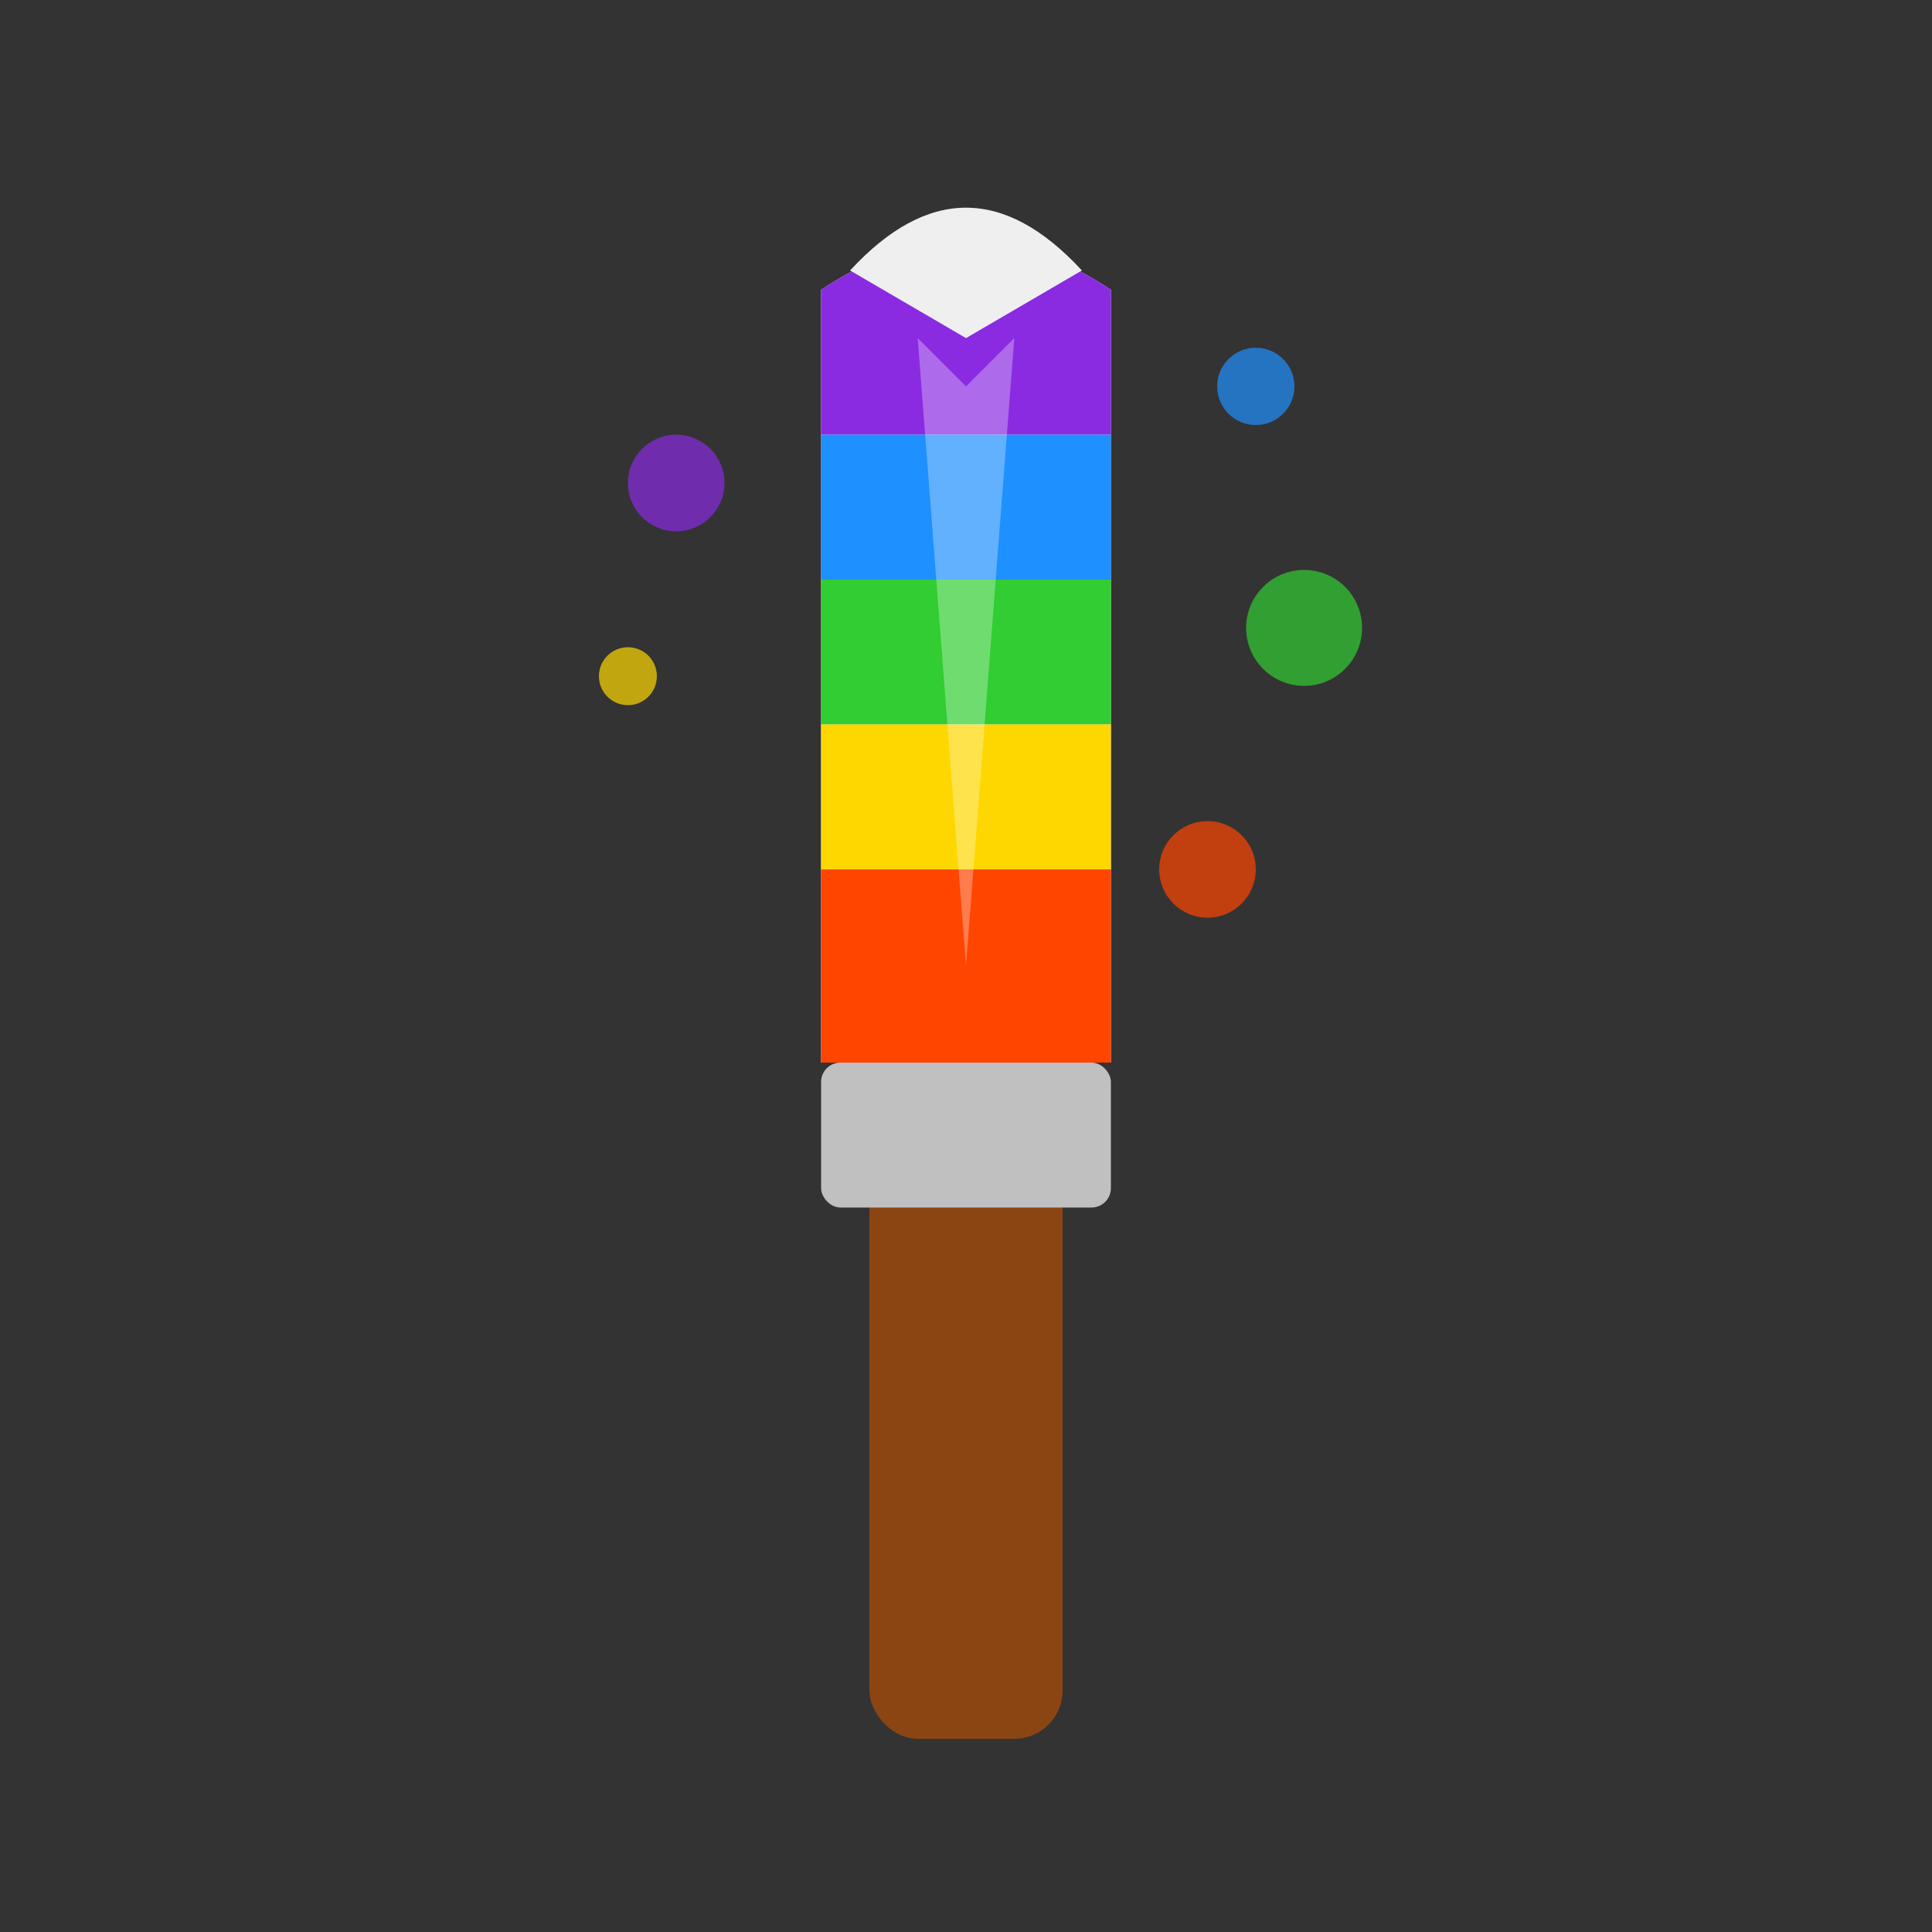
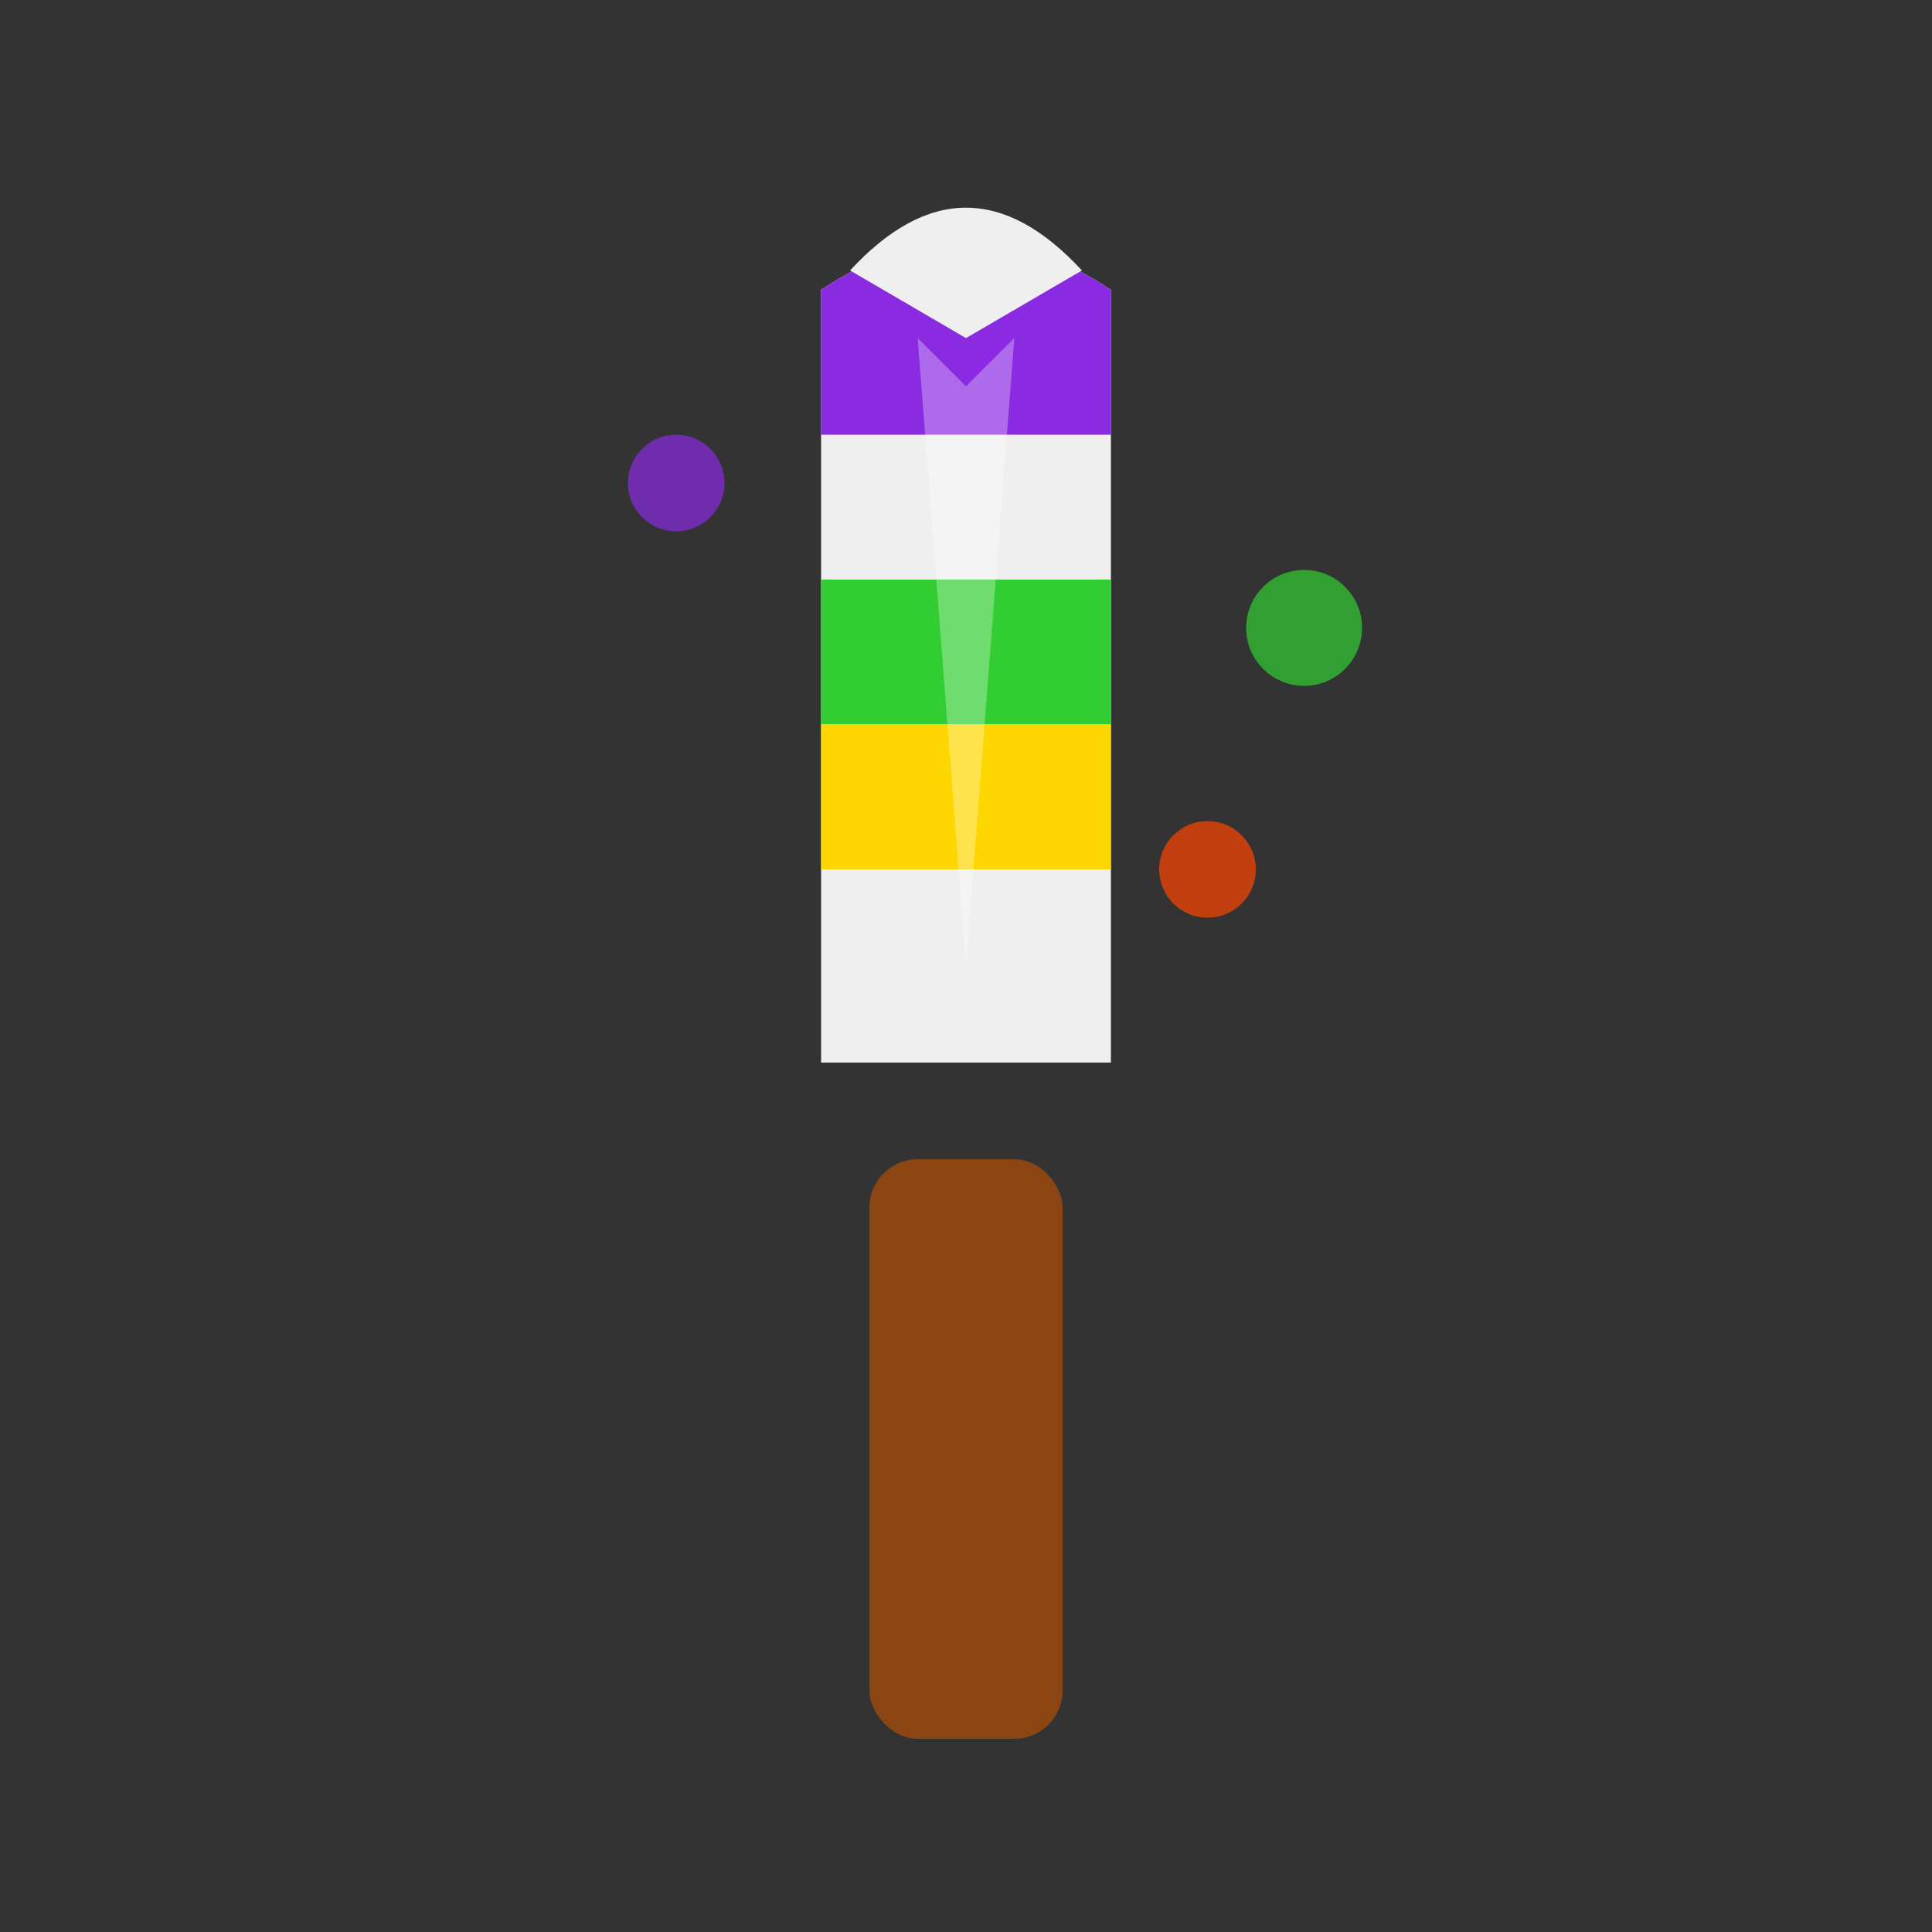
<svg xmlns="http://www.w3.org/2000/svg" viewBox="0 0 200 200">
  <rect x="0" y="0" width="200" height="200" fill="#333333" stroke="none" />
  <rect x="90" y="120" width="20" height="60" rx="5" ry="5" fill="#8B4513" />
-   <rect x="85" y="110" width="30" height="15" rx="2" ry="2" fill="#C0C0C0" />
  <path d="M85 30 Q100 20 115 30 L115 110 L85 110 Z" fill="#EFEFEF" />
  <g>
    <path d="M85 30 Q100 20 115 30 L115 45 L85 45 Z" fill="#8A2BE2" />
-     <path d="M85 45 L115 45 L115 60 L85 60 Z" fill="#1E90FF" />
    <path d="M85 60 L115 60 L115 75 L85 75 Z" fill="#32CD32" />
    <path d="M85 75 L115 75 L115 90 L85 90 Z" fill="#FFD700" />
-     <path d="M85 90 L115 90 L115 110 L85 110 Z" fill="#FF4500" />
  </g>
  <path d="M88 28 Q100 15 112 28 L100 35 Z" fill="#EFEFEF" />
  <circle cx="70" cy="50" r="5" fill="#8A2BE2" opacity="0.7" />
-   <circle cx="130" cy="40" r="4" fill="#1E90FF" opacity="0.7" />
  <circle cx="135" cy="65" r="6" fill="#32CD32" opacity="0.7" />
-   <circle cx="65" cy="70" r="3" fill="#FFD700" opacity="0.7" />
  <circle cx="125" cy="90" r="5" fill="#FF4500" opacity="0.7" />
  <path d="M95 35 L100 40 L105 35 L100 100 Z" fill="white" opacity="0.3" />
</svg>